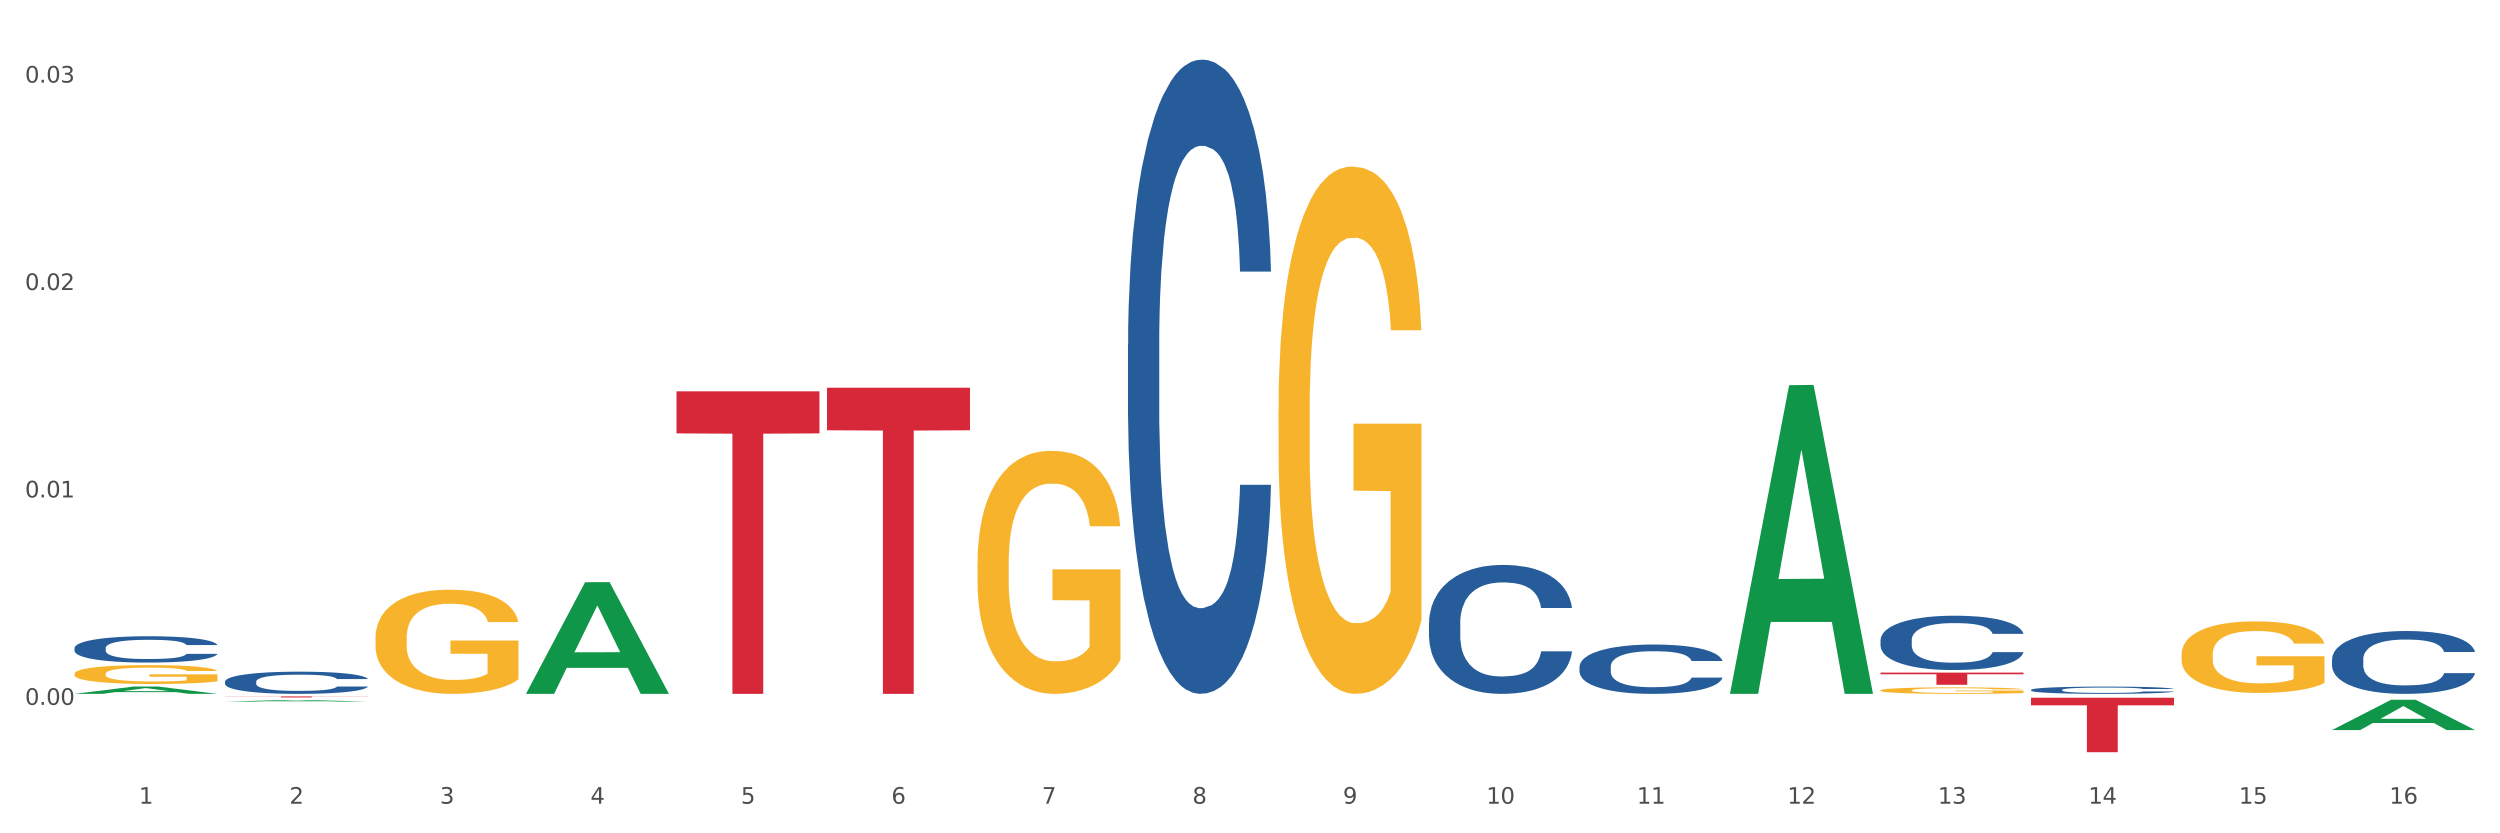
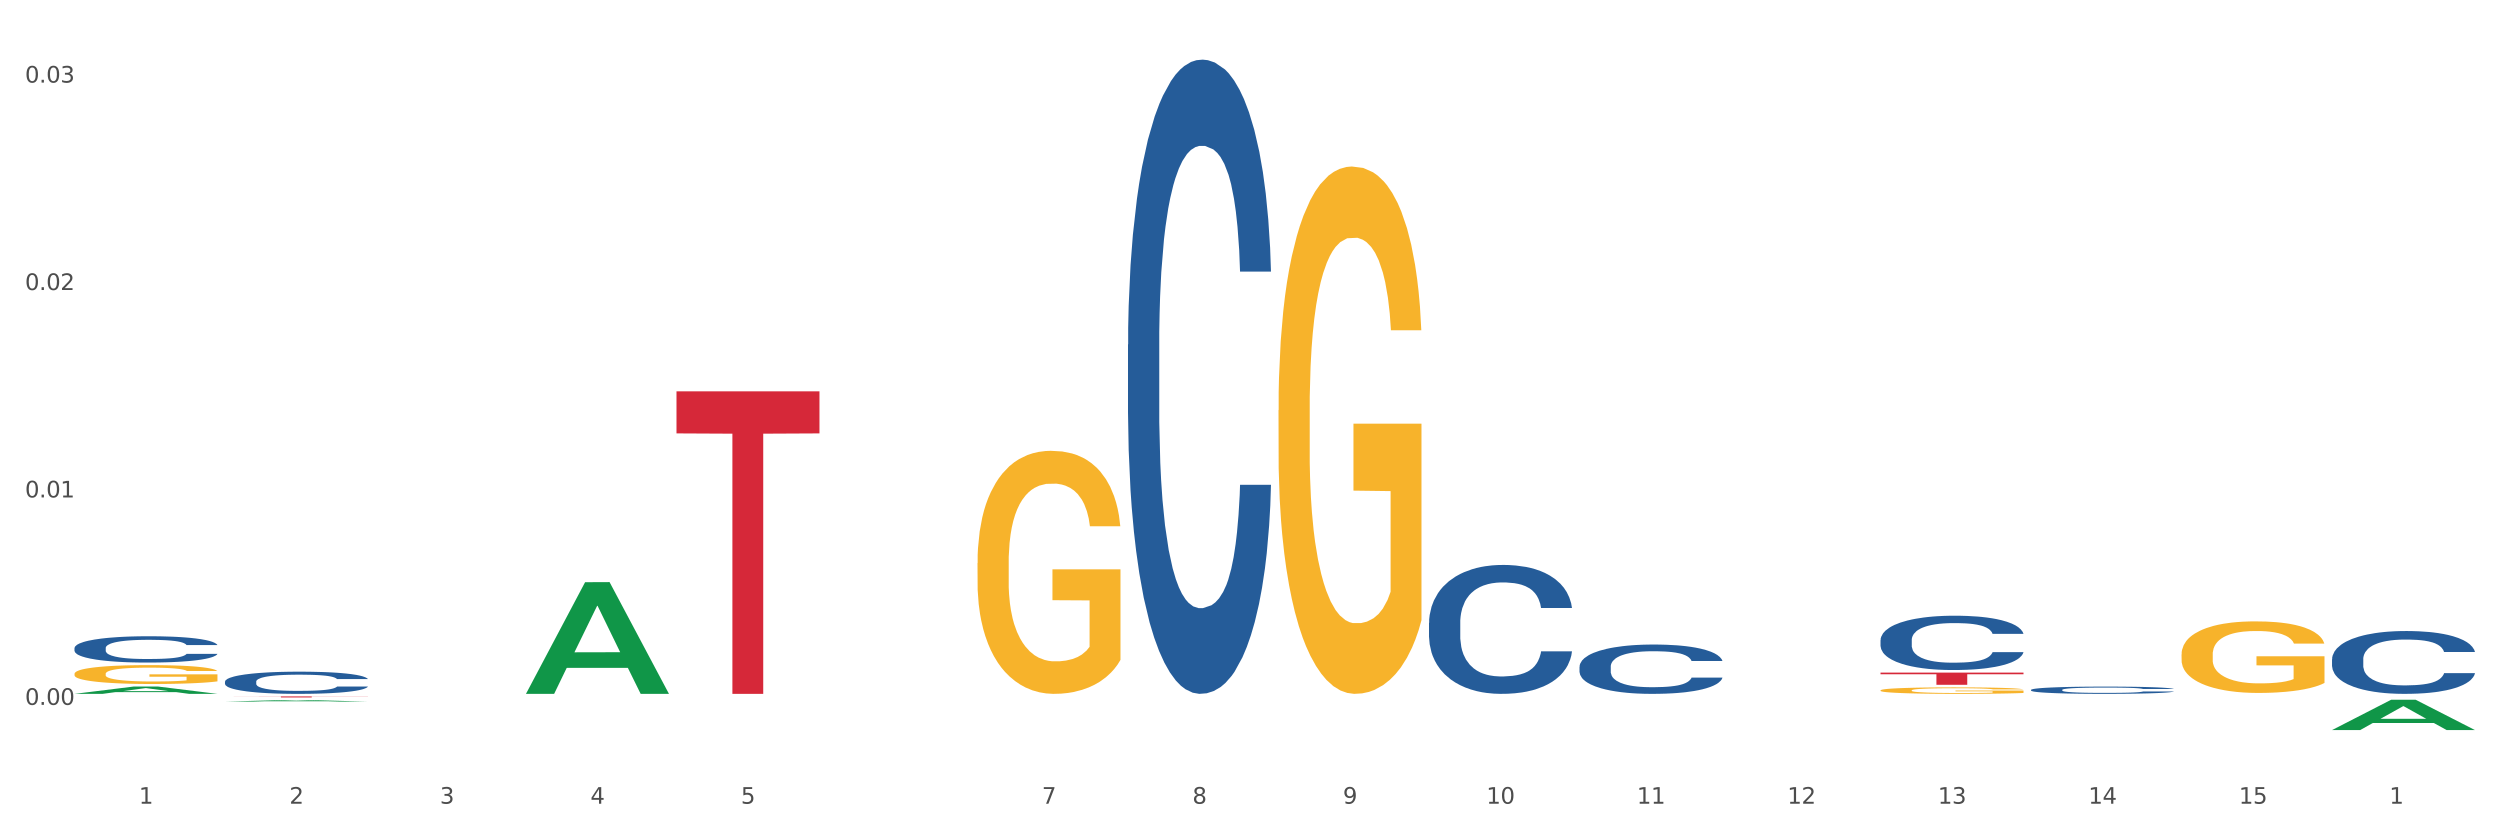
<svg xmlns="http://www.w3.org/2000/svg" xmlns:xlink="http://www.w3.org/1999/xlink" width="1080pt" height="360pt" viewBox="0 0 1080 360" version="1.1">
  <rect x="0" y="0" width="1080" height="360" fill="#333333" stroke="none" />
  <defs>
    <style type="text/css">*{stroke-linejoin: round; stroke-linecap: butt}</style>
  </defs>
  <g id="figure_1">
    <g id="patch_1">
      <path d="M 0 360  L 1080 360  L 1080 0  L 0 0  z " style="fill: #ffffff; stroke: #ffffff; stroke-linejoin: miter" />
    </g>
    <g id="axes_1">
      <g id="matplotlib.axis_1">
        <g id="xtick_1">
          <g id="text_1">
            <g style="fill: #4d4d4d" transform="translate(60.004 347.204) scale(0.096 -0.096)">
              <defs>
                <path id="DejaVuSans-31" d="M 794 531  L 1825 531  L 1825 4091  L 703 3866  L 703 4441  L 1819 4666  L 2450 4666  L 2450 531  L 3481 531  L 3481 0  L 794 0  L 794 531  z " transform="scale(0.016)" />
              </defs>
              <use xlink:href="#DejaVuSans-31" />
            </g>
          </g>
        </g>
        <g id="xtick_2">
          <g id="text_2">
            <g style="fill: #4d4d4d" transform="translate(125.021 347.204) scale(0.096 -0.096)">
              <defs>
                <path id="DejaVuSans-32" d="M 1228 531  L 3431 531  L 3431 0  L 469 0  L 469 531  Q 828 903 1448 1529  Q 2069 2156 2228 2338  Q 2531 2678 2651 2914  Q 2772 3150 2772 3378  Q 2772 3750 2511 3984  Q 2250 4219 1831 4219  Q 1534 4219 1204 4116  Q 875 4013 500 3803  L 500 4441  Q 881 4594 1212 4672  Q 1544 4750 1819 4750  Q 2544 4750 2975 4387  Q 3406 4025 3406 3419  Q 3406 3131 3298 2873  Q 3191 2616 2906 2266  Q 2828 2175 2409 1742  Q 1991 1309 1228 531  z " transform="scale(0.016)" />
              </defs>
              <use xlink:href="#DejaVuSans-32" />
            </g>
          </g>
        </g>
        <g id="xtick_3">
          <g id="text_3">
            <g style="fill: #4d4d4d" transform="translate(190.039 347.204) scale(0.096 -0.096)">
              <defs>
                <path id="DejaVuSans-33" d="M 2597 2516  Q 3050 2419 3304 2112  Q 3559 1806 3559 1356  Q 3559 666 3084 287  Q 2609 -91 1734 -91  Q 1441 -91 1130 -33  Q 819 25 488 141  L 488 750  Q 750 597 1062 519  Q 1375 441 1716 441  Q 2309 441 2620 675  Q 2931 909 2931 1356  Q 2931 1769 2642 2001  Q 2353 2234 1838 2234  L 1294 2234  L 1294 2753  L 1863 2753  Q 2328 2753 2575 2939  Q 2822 3125 2822 3475  Q 2822 3834 2567 4026  Q 2313 4219 1838 4219  Q 1578 4219 1281 4162  Q 984 4106 628 3988  L 628 4550  Q 988 4650 1302 4700  Q 1616 4750 1894 4750  Q 2613 4750 3031 4423  Q 3450 4097 3450 3541  Q 3450 3153 3228 2886  Q 3006 2619 2597 2516  z " transform="scale(0.016)" />
              </defs>
              <use xlink:href="#DejaVuSans-33" />
            </g>
          </g>
        </g>
        <g id="xtick_4">
          <g id="text_4">
            <g style="fill: #4d4d4d" transform="translate(255.056 347.204) scale(0.096 -0.096)">
              <defs>
                <path id="DejaVuSans-34" d="M 2419 4116  L 825 1625  L 2419 1625  L 2419 4116  z M 2253 4666  L 3047 4666  L 3047 1625  L 3713 1625  L 3713 1100  L 3047 1100  L 3047 0  L 2419 0  L 2419 1100  L 313 1100  L 313 1709  L 2253 4666  z " transform="scale(0.016)" />
              </defs>
              <use xlink:href="#DejaVuSans-34" />
            </g>
          </g>
        </g>
        <g id="xtick_5">
          <g id="text_5">
            <g style="fill: #4d4d4d" transform="translate(320.073 347.204) scale(0.096 -0.096)">
              <defs>
                <path id="DejaVuSans-35" d="M 691 4666  L 3169 4666  L 3169 4134  L 1269 4134  L 1269 2991  Q 1406 3038 1543 3061  Q 1681 3084 1819 3084  Q 2600 3084 3056 2656  Q 3513 2228 3513 1497  Q 3513 744 3044 326  Q 2575 -91 1722 -91  Q 1428 -91 1123 -41  Q 819 9 494 109  L 494 744  Q 775 591 1075 516  Q 1375 441 1709 441  Q 2250 441 2565 725  Q 2881 1009 2881 1497  Q 2881 1984 2565 2268  Q 2250 2553 1709 2553  Q 1456 2553 1204 2497  Q 953 2441 691 2322  L 691 4666  z " transform="scale(0.016)" />
              </defs>
              <use xlink:href="#DejaVuSans-35" />
            </g>
          </g>
        </g>
        <g id="xtick_6">
          <g id="text_6">
            <g style="fill: #4d4d4d" transform="translate(385.09 347.204) scale(0.096 -0.096)">
              <defs>
-                 <path id="DejaVuSans-36" d="M 2113 2584  Q 1688 2584 1439 2293  Q 1191 2003 1191 1497  Q 1191 994 1439 701  Q 1688 409 2113 409  Q 2538 409 2786 701  Q 3034 994 3034 1497  Q 3034 2003 2786 2293  Q 2538 2584 2113 2584  z M 3366 4563  L 3366 3988  Q 3128 4100 2886 4159  Q 2644 4219 2406 4219  Q 1781 4219 1451 3797  Q 1122 3375 1075 2522  Q 1259 2794 1537 2939  Q 1816 3084 2150 3084  Q 2853 3084 3261 2657  Q 3669 2231 3669 1497  Q 3669 778 3244 343  Q 2819 -91 2113 -91  Q 1303 -91 875 529  Q 447 1150 447 2328  Q 447 3434 972 4092  Q 1497 4750 2381 4750  Q 2619 4750 2861 4703  Q 3103 4656 3366 4563  z " transform="scale(0.016)" />
-               </defs>
+                 </defs>
              <use xlink:href="#DejaVuSans-36" />
            </g>
          </g>
        </g>
        <g id="xtick_7">
          <g id="text_7">
            <g style="fill: #4d4d4d" transform="translate(450.108 347.204) scale(0.096 -0.096)">
              <defs>
                <path id="DejaVuSans-37" d="M 525 4666  L 3525 4666  L 3525 4397  L 1831 0  L 1172 0  L 2766 4134  L 525 4134  L 525 4666  z " transform="scale(0.016)" />
              </defs>
              <use xlink:href="#DejaVuSans-37" />
            </g>
          </g>
        </g>
        <g id="xtick_8">
          <g id="text_8">
            <g style="fill: #4d4d4d" transform="translate(515.125 347.204) scale(0.096 -0.096)">
              <defs>
                <path id="DejaVuSans-38" d="M 2034 2216  Q 1584 2216 1326 1975  Q 1069 1734 1069 1313  Q 1069 891 1326 650  Q 1584 409 2034 409  Q 2484 409 2743 651  Q 3003 894 3003 1313  Q 3003 1734 2745 1975  Q 2488 2216 2034 2216  z M 1403 2484  Q 997 2584 770 2862  Q 544 3141 544 3541  Q 544 4100 942 4425  Q 1341 4750 2034 4750  Q 2731 4750 3128 4425  Q 3525 4100 3525 3541  Q 3525 3141 3298 2862  Q 3072 2584 2669 2484  Q 3125 2378 3379 2068  Q 3634 1759 3634 1313  Q 3634 634 3220 271  Q 2806 -91 2034 -91  Q 1263 -91 848 271  Q 434 634 434 1313  Q 434 1759 690 2068  Q 947 2378 1403 2484  z M 1172 3481  Q 1172 3119 1398 2916  Q 1625 2713 2034 2713  Q 2441 2713 2670 2916  Q 2900 3119 2900 3481  Q 2900 3844 2670 4047  Q 2441 4250 2034 4250  Q 1625 4250 1398 4047  Q 1172 3844 1172 3481  z " transform="scale(0.016)" />
              </defs>
              <use xlink:href="#DejaVuSans-38" />
            </g>
          </g>
        </g>
        <g id="xtick_9">
          <g id="text_9">
            <g style="fill: #4d4d4d" transform="translate(580.142 347.204) scale(0.096 -0.096)">
              <defs>
                <path id="DejaVuSans-39" d="M 703 97  L 703 672  Q 941 559 1184 500  Q 1428 441 1663 441  Q 2288 441 2617 861  Q 2947 1281 2994 2138  Q 2813 1869 2534 1725  Q 2256 1581 1919 1581  Q 1219 1581 811 2004  Q 403 2428 403 3163  Q 403 3881 828 4315  Q 1253 4750 1959 4750  Q 2769 4750 3195 4129  Q 3622 3509 3622 2328  Q 3622 1225 3098 567  Q 2575 -91 1691 -91  Q 1453 -91 1209 -44  Q 966 3 703 97  z M 1959 2075  Q 2384 2075 2632 2365  Q 2881 2656 2881 3163  Q 2881 3666 2632 3958  Q 2384 4250 1959 4250  Q 1534 4250 1286 3958  Q 1038 3666 1038 3163  Q 1038 2656 1286 2365  Q 1534 2075 1959 2075  z " transform="scale(0.016)" />
              </defs>
              <use xlink:href="#DejaVuSans-39" />
            </g>
          </g>
        </g>
        <g id="xtick_10">
          <g id="text_10">
            <g style="fill: #4d4d4d" transform="translate(642.105 347.204) scale(0.096 -0.096)">
              <defs>
                <path id="DejaVuSans-30" d="M 2034 4250  Q 1547 4250 1301 3770  Q 1056 3291 1056 2328  Q 1056 1369 1301 889  Q 1547 409 2034 409  Q 2525 409 2770 889  Q 3016 1369 3016 2328  Q 3016 3291 2770 3770  Q 2525 4250 2034 4250  z M 2034 4750  Q 2819 4750 3233 4129  Q 3647 3509 3647 2328  Q 3647 1150 3233 529  Q 2819 -91 2034 -91  Q 1250 -91 836 529  Q 422 1150 422 2328  Q 422 3509 836 4129  Q 1250 4750 2034 4750  z " transform="scale(0.016)" />
              </defs>
              <use xlink:href="#DejaVuSans-31" />
              <use xlink:href="#DejaVuSans-30" transform="translate(63.623 0)" />
            </g>
          </g>
        </g>
        <g id="xtick_11">
          <g id="text_11">
            <g style="fill: #4d4d4d" transform="translate(707.123 347.204) scale(0.096 -0.096)">
              <use xlink:href="#DejaVuSans-31" />
              <use xlink:href="#DejaVuSans-31" transform="translate(63.623 0)" />
            </g>
          </g>
        </g>
        <g id="xtick_12">
          <g id="text_12">
            <g style="fill: #4d4d4d" transform="translate(772.14 347.204) scale(0.096 -0.096)">
              <use xlink:href="#DejaVuSans-31" />
              <use xlink:href="#DejaVuSans-32" transform="translate(63.623 0)" />
            </g>
          </g>
        </g>
        <g id="xtick_13">
          <g id="text_13">
            <g style="fill: #4d4d4d" transform="translate(837.157 347.204) scale(0.096 -0.096)">
              <use xlink:href="#DejaVuSans-31" />
              <use xlink:href="#DejaVuSans-33" transform="translate(63.623 0)" />
            </g>
          </g>
        </g>
        <g id="xtick_14">
          <g id="text_14">
            <g style="fill: #4d4d4d" transform="translate(902.174 347.204) scale(0.096 -0.096)">
              <use xlink:href="#DejaVuSans-31" />
              <use xlink:href="#DejaVuSans-34" transform="translate(63.623 0)" />
            </g>
          </g>
        </g>
        <g id="xtick_15">
          <g id="text_15">
            <g style="fill: #4d4d4d" transform="translate(967.192 347.204) scale(0.096 -0.096)">
              <use xlink:href="#DejaVuSans-31" />
              <use xlink:href="#DejaVuSans-35" transform="translate(63.623 0)" />
            </g>
          </g>
        </g>
        <g id="xtick_16">
          <g id="text_16">
            <g style="fill: #4d4d4d" transform="translate(1032.209 347.204) scale(0.096 -0.096)">
              <use xlink:href="#DejaVuSans-31" />
              <use xlink:href="#DejaVuSans-36" transform="translate(63.623 0)" />
            </g>
          </g>
        </g>
        <g id="xtick_17" />
        <g id="xtick_18" />
        <g id="xtick_19" />
        <g id="xtick_20" />
        <g id="xtick_21" />
        <g id="xtick_22" />
        <g id="xtick_23" />
        <g id="xtick_24" />
        <g id="xtick_25" />
        <g id="xtick_26" />
        <g id="xtick_27" />
        <g id="xtick_28" />
        <g id="xtick_29" />
        <g id="xtick_30" />
        <g id="xtick_31" />
      </g>
      <g id="matplotlib.axis_2">
        <g id="ytick_1">
          <g id="text_17">
            <g style="fill: #4d4d4d" transform="translate(10.8 304.497) scale(0.096 -0.096)">
              <defs>
                <path id="DejaVuSans-2e" d="M 684 794  L 1344 794  L 1344 0  L 684 0  L 684 794  z " transform="scale(0.016)" />
              </defs>
              <use xlink:href="#DejaVuSans-30" />
              <use xlink:href="#DejaVuSans-2e" transform="translate(63.623 0)" />
              <use xlink:href="#DejaVuSans-30" transform="translate(95.41 0)" />
              <use xlink:href="#DejaVuSans-30" transform="translate(159.033 0)" />
            </g>
          </g>
        </g>
        <g id="ytick_2">
          <g id="text_18">
            <g style="fill: #4d4d4d" transform="translate(10.8 214.893) scale(0.096 -0.096)">
              <use xlink:href="#DejaVuSans-30" />
              <use xlink:href="#DejaVuSans-2e" transform="translate(63.623 0)" />
              <use xlink:href="#DejaVuSans-30" transform="translate(95.41 0)" />
              <use xlink:href="#DejaVuSans-31" transform="translate(159.033 0)" />
            </g>
          </g>
        </g>
        <g id="ytick_3">
          <g id="text_19">
            <g style="fill: #4d4d4d" transform="translate(10.8 125.289) scale(0.096 -0.096)">
              <use xlink:href="#DejaVuSans-30" />
              <use xlink:href="#DejaVuSans-2e" transform="translate(63.623 0)" />
              <use xlink:href="#DejaVuSans-30" transform="translate(95.41 0)" />
              <use xlink:href="#DejaVuSans-32" transform="translate(159.033 0)" />
            </g>
          </g>
        </g>
        <g id="ytick_4">
          <g id="text_20">
            <g style="fill: #4d4d4d" transform="translate(10.8 35.685) scale(0.096 -0.096)">
              <use xlink:href="#DejaVuSans-30" />
              <use xlink:href="#DejaVuSans-2e" transform="translate(63.623 0)" />
              <use xlink:href="#DejaVuSans-30" transform="translate(95.41 0)" />
              <use xlink:href="#DejaVuSans-33" transform="translate(159.033 0)" />
            </g>
          </g>
        </g>
        <g id="ytick_5" />
        <g id="ytick_6" />
        <g id="ytick_7" />
      </g>
      <g id="PolyCollection_1">
        <path d="M 32.175 299.744  L 32.239 299.741  L 57.709 296.59  L 68.28 296.587  L 93.941 299.749  L 81.715 299.749  L 76.176 299.013  L 49.877 299.013  L 49.686 299.025  L 44.337 299.749  L 32.175 299.749  L 32.175 299.744  L 53.188 298.574  L 72.864 298.571  L 63.122 297.261  L 62.995 297.256  L 62.867 297.264  L 53.125 298.571  L 53.188 298.574  L 32.175 299.744  z " clip-path="url(#p57e82941a0)" style="fill: #109648" />
        <path d="M 1007.434 284.799  L 1007.507 284.775  L 1007.507 284.08  L 1007.726 283.138  L 1008.529 281.403  L 1009.551 280.089  L 1011.303 278.552  L 1012.252 277.907  L 1013.493 277.188  L 1016.049 276.023  L 1018.969 275.031  L 1021.013 274.486  L 1022.547 274.138  L 1025.978 273.519  L 1027.949 273.246  L 1029.994 273.023  L 1031.746 272.874  L 1034.666 272.7  L 1037.003 272.626  L 1039.704 272.601  L 1041.967 272.626  L 1044.961 272.725  L 1049.341 273.023  L 1051.021 273.196  L 1053.284 273.494  L 1055.62 273.891  L 1057.518 274.287  L 1059.709 274.857  L 1061.972 275.601  L 1064.162 276.543  L 1065.696 277.411  L 1066.937 278.328  L 1068.032 279.444  L 1068.835 280.659  L 1069.2 281.675  L 1055.839 281.675  L 1055.474 280.758  L 1054.744 279.766  L 1054.014 279.097  L 1053.211 278.552  L 1051.97 277.932  L 1050.875 277.535  L 1049.049 277.064  L 1047.37 276.766  L 1045.983 276.593  L 1044.304 276.444  L 1040.726 276.295  L 1038.171 276.295  L 1036.565 276.345  L 1034.593 276.469  L 1032.914 276.643  L 1030.943 276.94  L 1029.41 277.262  L 1027.876 277.684  L 1027 277.981  L 1025.686 278.527  L 1024.81 278.973  L 1023.642 279.742  L 1022.985 280.287  L 1021.817 281.7  L 1021.306 282.742  L 1021.086 283.461  L 1020.94 284.254  L 1020.94 288.122  L 1021.379 289.857  L 1021.744 290.601  L 1022.328 291.444  L 1023.423 292.535  L 1025.029 293.601  L 1026.708 294.369  L 1028.095 294.84  L 1029.41 295.188  L 1030.724 295.46  L 1032.33 295.708  L 1033.644 295.857  L 1035.615 296.006  L 1037.952 296.08  L 1039.777 296.08  L 1043.501 295.956  L 1045.18 295.832  L 1046.786 295.659  L 1048.538 295.386  L 1049.925 295.088  L 1050.728 294.865  L 1052.043 294.394  L 1053.065 293.898  L 1053.941 293.328  L 1054.525 292.832  L 1055.182 292.088  L 1055.693 291.246  L 1055.839 290.799  L 1069.2 290.799  L 1068.908 291.692  L 1068.397 292.56  L 1067.375 293.725  L 1066.572 294.394  L 1065.33 295.212  L 1064.016 295.907  L 1062.191 296.675  L 1060.512 297.245  L 1058.76 297.741  L 1056.861 298.188  L 1053.43 298.807  L 1052.189 298.981  L 1049.56 299.278  L 1047.516 299.452  L 1044.523 299.625  L 1041.456 299.725  L 1038.244 299.749  L 1035.396 299.7  L 1032.257 299.551  L 1030.286 299.402  L 1028.095 299.179  L 1025.54 298.832  L 1023.131 298.411  L 1020.867 297.915  L 1018.75 297.345  L 1016.779 296.7  L 1014.224 295.634  L 1012.325 294.593  L 1010.938 293.626  L 1009.989 292.807  L 1009.04 291.766  L 1008.529 291.047  L 1007.726 289.312  L 1007.434 287.7  L 1007.434 284.799  z " clip-path="url(#p57e82941a0)" style="fill: #255c99" />
        <path d="M 682.347 288.013  L 682.42 287.994  L 682.42 287.449  L 682.639 286.709  L 683.443 285.347  L 684.465 284.315  L 686.217 283.109  L 687.166 282.603  L 688.407 282.038  L 690.963 281.124  L 693.883 280.345  L 695.927 279.917  L 697.46 279.644  L 700.892 279.158  L 702.863 278.944  L 704.907 278.768  L 706.66 278.652  L 709.58 278.515  L 711.916 278.457  L 714.618 278.438  L 716.881 278.457  L 719.875 278.535  L 724.255 278.768  L 725.934 278.905  L 728.198 279.138  L 730.534 279.45  L 732.432 279.761  L 734.623 280.209  L 736.886 280.793  L 739.076 281.532  L 740.609 282.213  L 741.85 282.934  L 742.946 283.809  L 743.749 284.763  L 744.114 285.561  L 730.753 285.561  L 730.388 284.841  L 729.658 284.062  L 728.928 283.537  L 728.125 283.109  L 726.883 282.622  L 725.788 282.311  L 723.963 281.941  L 722.284 281.707  L 720.897 281.571  L 719.217 281.454  L 715.64 281.338  L 713.085 281.338  L 711.478 281.377  L 709.507 281.474  L 707.828 281.61  L 705.857 281.844  L 704.323 282.097  L 702.79 282.428  L 701.914 282.661  L 700.6 283.089  L 699.724 283.44  L 698.556 284.043  L 697.899 284.471  L 696.73 285.58  L 696.219 286.398  L 696 286.962  L 695.854 287.585  L 695.854 290.621  L 696.292 291.984  L 696.657 292.568  L 697.241 293.229  L 698.337 294.086  L 699.943 294.923  L 701.622 295.526  L 703.009 295.896  L 704.323 296.168  L 705.638 296.382  L 707.244 296.577  L 708.558 296.694  L 710.529 296.811  L 712.866 296.869  L 714.691 296.869  L 718.414 296.772  L 720.094 296.674  L 721.7 296.538  L 723.452 296.324  L 724.839 296.09  L 725.642 295.915  L 726.956 295.545  L 727.979 295.156  L 728.855 294.709  L 729.439 294.319  L 730.096 293.735  L 730.607 293.074  L 730.753 292.723  L 744.114 292.723  L 743.822 293.424  L 743.311 294.105  L 742.289 295.02  L 741.485 295.545  L 740.244 296.188  L 738.93 296.733  L 737.105 297.336  L 735.426 297.784  L 733.673 298.173  L 731.775 298.523  L 728.344 299.01  L 727.102 299.146  L 724.474 299.38  L 722.43 299.516  L 719.436 299.652  L 716.37 299.73  L 713.158 299.749  L 710.31 299.711  L 707.171 299.594  L 705.2 299.477  L 703.009 299.302  L 700.454 299.029  L 698.045 298.698  L 695.781 298.309  L 693.664 297.862  L 691.693 297.356  L 689.137 296.519  L 687.239 295.701  L 685.852 294.942  L 684.903 294.3  L 683.954 293.482  L 683.443 292.918  L 682.639 291.556  L 682.347 290.291  L 682.347 288.013  z " clip-path="url(#p57e82941a0)" style="fill: #255c99" />
        <path d="M 617.33 269.076  L 617.403 269.025  L 617.403 267.601  L 617.622 265.668  L 618.425 262.107  L 619.447 259.411  L 621.2 256.257  L 622.149 254.935  L 623.39 253.46  L 625.945 251.069  L 628.866 249.034  L 630.91 247.915  L 632.443 247.203  L 635.875 245.931  L 637.846 245.372  L 639.89 244.914  L 641.642 244.609  L 644.563 244.253  L 646.899 244.1  L 649.601 244.049  L 651.864 244.1  L 654.857 244.304  L 659.238 244.914  L 660.917 245.27  L 663.18 245.88  L 665.517 246.694  L 667.415 247.508  L 669.605 248.678  L 671.869 250.204  L 674.059 252.137  L 675.592 253.918  L 676.833 255.8  L 677.928 258.089  L 678.732 260.581  L 679.097 262.667  L 665.736 262.667  L 665.371 260.785  L 664.641 258.75  L 663.91 257.377  L 663.107 256.257  L 661.866 254.986  L 660.771 254.172  L 658.946 253.205  L 657.267 252.595  L 655.879 252.239  L 654.2 251.934  L 650.623 251.629  L 648.067 251.629  L 646.461 251.73  L 644.49 251.985  L 642.811 252.341  L 640.839 252.951  L 639.306 253.612  L 637.773 254.477  L 636.897 255.088  L 635.583 256.207  L 634.707 257.122  L 633.538 258.699  L 632.881 259.818  L 631.713 262.718  L 631.202 264.854  L 630.983 266.329  L 630.837 267.957  L 630.837 275.892  L 631.275 279.453  L 631.64 280.979  L 632.224 282.709  L 633.319 284.947  L 634.926 287.134  L 636.605 288.711  L 637.992 289.678  L 639.306 290.39  L 640.62 290.949  L 642.227 291.458  L 643.541 291.763  L 645.512 292.068  L 647.848 292.221  L 649.674 292.221  L 653.397 291.967  L 655.076 291.712  L 656.683 291.356  L 658.435 290.797  L 659.822 290.186  L 660.625 289.728  L 661.939 288.762  L 662.961 287.745  L 663.837 286.575  L 664.422 285.557  L 665.079 284.031  L 665.59 282.302  L 665.736 281.386  L 679.097 281.386  L 678.805 283.217  L 678.293 284.998  L 677.271 287.389  L 676.468 288.762  L 675.227 290.441  L 673.913 291.865  L 672.088 293.442  L 670.408 294.612  L 668.656 295.629  L 666.758 296.545  L 663.326 297.816  L 662.085 298.173  L 659.457 298.783  L 657.413 299.139  L 654.419 299.495  L 651.353 299.699  L 648.14 299.749  L 645.293 299.648  L 642.154 299.343  L 640.182 299.037  L 637.992 298.579  L 635.437 297.867  L 633.027 297.003  L 630.764 295.985  L 628.647 294.815  L 626.675 293.493  L 624.12 291.305  L 622.222 289.169  L 620.835 287.185  L 619.886 285.506  L 618.936 283.37  L 618.425 281.895  L 617.622 278.334  L 617.33 275.028  L 617.33 269.076  z " clip-path="url(#p57e82941a0)" style="fill: #255c99" />
        <path d="M 487.296 148.867  L 487.369 148.617  L 487.369 141.611  L 487.588 132.103  L 488.391 114.587  L 489.413 101.326  L 491.165 85.812  L 492.114 79.306  L 493.356 72.05  L 495.911 60.29  L 498.831 50.281  L 500.876 44.776  L 502.409 41.273  L 505.84 35.018  L 507.811 32.265  L 509.856 30.013  L 511.608 28.512  L 514.528 26.76  L 516.865 26.01  L 519.566 25.759  L 521.829 26.01  L 524.823 27.011  L 529.203 30.013  L 530.883 31.765  L 533.146 34.767  L 535.482 38.771  L 537.38 42.774  L 539.571 48.529  L 541.834 56.036  L 544.024 65.544  L 545.558 74.302  L 546.799 83.56  L 547.894 94.82  L 548.697 107.081  L 549.062 117.34  L 535.701 117.34  L 535.336 108.082  L 534.606 98.073  L 533.876 91.317  L 533.073 85.812  L 531.832 79.557  L 530.737 75.553  L 528.911 70.799  L 527.232 67.796  L 525.845 66.045  L 524.166 64.543  L 520.588 63.042  L 518.033 63.042  L 516.427 63.543  L 514.455 64.794  L 512.776 66.545  L 510.805 69.548  L 509.272 72.801  L 507.738 77.054  L 506.862 80.057  L 505.548 85.562  L 504.672 90.066  L 503.504 97.823  L 502.847 103.327  L 501.679 117.59  L 501.168 128.099  L 500.949 135.355  L 500.803 143.362  L 500.803 182.397  L 501.241 199.912  L 501.606 207.419  L 502.19 215.926  L 503.285 226.936  L 504.891 237.695  L 506.57 245.452  L 507.957 250.206  L 509.272 253.709  L 510.586 256.462  L 512.192 258.964  L 513.506 260.465  L 515.478 261.966  L 517.814 262.717  L 519.639 262.717  L 523.363 261.466  L 525.042 260.215  L 526.648 258.463  L 528.4 255.711  L 529.787 252.708  L 530.591 250.456  L 531.905 245.702  L 532.927 240.698  L 533.803 234.943  L 534.387 229.938  L 535.044 222.432  L 535.555 213.924  L 535.701 209.42  L 549.062 209.42  L 548.77 218.428  L 548.259 227.186  L 547.237 238.946  L 546.434 245.702  L 545.193 253.959  L 543.878 260.965  L 542.053 268.722  L 540.374 274.477  L 538.622 279.482  L 536.723 283.986  L 533.292 290.241  L 532.051 291.993  L 529.422 294.995  L 527.378 296.747  L 524.385 298.498  L 521.318 299.499  L 518.106 299.749  L 515.258 299.249  L 512.119 297.748  L 510.148 296.246  L 507.957 293.994  L 505.402 290.491  L 502.993 286.238  L 500.73 281.233  L 498.612 275.478  L 496.641 268.973  L 494.086 258.213  L 492.187 247.704  L 490.8 237.945  L 489.851 229.688  L 488.902 219.179  L 488.391 211.923  L 487.588 194.407  L 487.296 178.143  L 487.296 148.867  z " clip-path="url(#p57e82941a0)" style="fill: #255c99" />
        <path d="M 97.192 294.47  L 97.265 294.461  L 97.265 294.216  L 97.484 293.883  L 98.287 293.27  L 99.31 292.806  L 101.062 292.263  L 102.011 292.036  L 103.252 291.782  L 105.807 291.37  L 108.728 291.02  L 110.772 290.827  L 112.305 290.705  L 115.737 290.486  L 117.708 290.39  L 119.752 290.311  L 121.505 290.258  L 124.425 290.197  L 126.761 290.171  L 129.463 290.162  L 131.726 290.171  L 134.719 290.206  L 139.1 290.311  L 140.779 290.372  L 143.042 290.477  L 145.379 290.617  L 147.277 290.757  L 149.467 290.959  L 151.731 291.221  L 153.921 291.554  L 155.454 291.861  L 156.695 292.185  L 157.79 292.579  L 158.594 293.008  L 158.959 293.367  L 145.598 293.367  L 145.233 293.043  L 144.503 292.692  L 143.773 292.456  L 142.969 292.263  L 141.728 292.044  L 140.633 291.904  L 138.808 291.738  L 137.129 291.633  L 135.741 291.572  L 134.062 291.519  L 130.485 291.467  L 127.929 291.467  L 126.323 291.484  L 124.352 291.528  L 122.673 291.589  L 120.701 291.694  L 119.168 291.808  L 117.635 291.957  L 116.759 292.062  L 115.445 292.255  L 114.569 292.412  L 113.4 292.684  L 112.743 292.876  L 111.575 293.375  L 111.064 293.743  L 110.845 293.997  L 110.699 294.277  L 110.699 295.643  L 111.137 296.256  L 111.502 296.519  L 112.086 296.816  L 113.181 297.202  L 114.788 297.578  L 116.467 297.849  L 117.854 298.016  L 119.168 298.138  L 120.482 298.235  L 122.089 298.322  L 123.403 298.375  L 125.374 298.427  L 127.71 298.454  L 129.536 298.454  L 133.259 298.41  L 134.938 298.366  L 136.545 298.305  L 138.297 298.208  L 139.684 298.103  L 140.487 298.025  L 141.801 297.858  L 142.823 297.683  L 143.7 297.482  L 144.284 297.307  L 144.941 297.044  L 145.452 296.746  L 145.598 296.589  L 158.959 296.589  L 158.667 296.904  L 158.156 297.21  L 157.133 297.622  L 156.33 297.858  L 155.089 298.147  L 153.775 298.392  L 151.95 298.664  L 150.27 298.865  L 148.518 299.04  L 146.62 299.198  L 143.188 299.417  L 141.947 299.478  L 139.319 299.583  L 137.275 299.644  L 134.281 299.706  L 131.215 299.741  L 128.002 299.749  L 125.155 299.732  L 122.016 299.679  L 120.044 299.627  L 117.854 299.548  L 115.299 299.425  L 112.889 299.277  L 110.626 299.102  L 108.509 298.9  L 106.538 298.673  L 103.982 298.296  L 102.084 297.928  L 100.697 297.587  L 99.748 297.298  L 98.798 296.93  L 98.287 296.676  L 97.484 296.063  L 97.192 295.494  L 97.192 294.47  z " clip-path="url(#p57e82941a0)" style="fill: #255c99" />
        <path d="M 32.175 291.099  L 32.248 291.091  L 32.248 290.823  L 32.394 290.592  L 33.123 290.033  L 34.217 289.571  L 35.019 289.325  L 35.821 289.124  L 36.769 288.923  L 37.936 288.714  L 40.051 288.409  L 41.363 288.252  L 42.968 288.088  L 45.885 287.85  L 47.999 287.716  L 50.187 287.604  L 53.76 287.47  L 56.094 287.41  L 58.573 287.366  L 61.563 287.336  L 63.824 287.328  L 68.783 287.351  L 73.012 287.418  L 75.054 287.47  L 77.679 287.559  L 79.065 287.619  L 81.326 287.738  L 83.659 287.895  L 85.263 288.029  L 87.67 288.282  L 89.493 288.536  L 91.17 288.848  L 92.045 289.065  L 92.702 289.266  L 93.285 289.497  L 93.868 289.862  L 80.742 289.862  L 80.232 289.601  L 79.43 289.355  L 78.263 289.117  L 77.242 288.968  L 75.492 288.781  L 73.887 288.662  L 72.21 288.573  L 70.168 288.498  L 68.564 288.461  L 66.303 288.431  L 61.855 288.439  L 58.865 288.498  L 56.823 288.573  L 55.511 288.64  L 54.344 288.714  L 53.031 288.819  L 51.5 288.975  L 50.406 289.117  L 49.312 289.295  L 48.437 289.474  L 47.635 289.683  L 46.979 289.906  L 46.468 290.137  L 46.031 290.421  L 45.666 290.89  L 45.666 291.911  L 45.812 292.142  L 46.176 292.447  L 46.614 292.678  L 47.343 292.954  L 47.999 293.14  L 49.239 293.408  L 50.625 293.632  L 51.719 293.773  L 52.812 293.893  L 54.708 294.057  L 56.823 294.191  L 58.646 294.273  L 61.126 294.347  L 62.803 294.377  L 64.261 294.392  L 67.835 294.392  L 70.387 294.37  L 73.231 294.317  L 75.419 294.25  L 77.242 294.168  L 79.284 294.034  L 80.596 293.908  L 80.596 292.35  L 64.553 292.343  L 64.553 291.307  L 93.941 291.307  L 93.941 294.347  L 92.702 294.504  L 91.316 294.645  L 89.858 294.772  L 87.67 294.928  L 85.045 295.077  L 82.711 295.182  L 80.232 295.271  L 77.315 295.353  L 73.523 295.428  L 71.189 295.457  L 68.272 295.48  L 64.845 295.487  L 61.855 295.472  L 58.938 295.435  L 55.875 295.368  L 52.885 295.271  L 50.625 295.174  L 48.364 295.055  L 45.958 294.899  L 44.062 294.75  L 42.603 294.615  L 40.999 294.444  L 39.249 294.22  L 37.936 294.019  L 36.769 293.811  L 35.529 293.542  L 34.654 293.311  L 33.779 293.021  L 33.269 292.805  L 32.685 292.47  L 32.248 292  L 32.175 291.099  z " clip-path="url(#p57e82941a0)" style="fill: #f7b32b" />
        <path d="M 32.175 279.967  L 32.248 279.957  L 32.248 279.666  L 32.467 279.271  L 33.27 278.545  L 34.292 277.994  L 36.045 277.351  L 36.994 277.081  L 38.235 276.78  L 40.79 276.292  L 43.711 275.876  L 45.755 275.648  L 47.288 275.502  L 50.72 275.243  L 52.691 275.129  L 54.735 275.035  L 56.487 274.973  L 59.408 274.9  L 61.744 274.869  L 64.445 274.859  L 66.709 274.869  L 69.702 274.911  L 74.083 275.035  L 75.762 275.108  L 78.025 275.232  L 80.362 275.399  L 82.26 275.565  L 84.45 275.804  L 86.713 276.115  L 88.904 276.51  L 90.437 276.873  L 91.678 277.257  L 92.773 277.724  L 93.576 278.233  L 93.941 278.659  L 80.581 278.659  L 80.216 278.275  L 79.485 277.859  L 78.755 277.579  L 77.952 277.351  L 76.711 277.091  L 75.616 276.925  L 73.791 276.728  L 72.111 276.603  L 70.724 276.53  L 69.045 276.468  L 65.468 276.406  L 62.912 276.406  L 61.306 276.427  L 59.335 276.478  L 57.655 276.551  L 55.684 276.676  L 54.151 276.811  L 52.618 276.987  L 51.742 277.112  L 50.427 277.34  L 49.551 277.527  L 48.383 277.849  L 47.726 278.077  L 46.558 278.669  L 46.047 279.105  L 45.828 279.406  L 45.682 279.739  L 45.682 281.358  L 46.12 282.085  L 46.485 282.397  L 47.069 282.75  L 48.164 283.207  L 49.77 283.653  L 51.45 283.975  L 52.837 284.172  L 54.151 284.318  L 55.465 284.432  L 57.071 284.536  L 58.386 284.598  L 60.357 284.66  L 62.693 284.691  L 64.518 284.691  L 68.242 284.64  L 69.921 284.588  L 71.527 284.515  L 73.28 284.401  L 74.667 284.276  L 75.47 284.183  L 76.784 283.985  L 77.806 283.778  L 78.682 283.539  L 79.266 283.331  L 79.923 283.02  L 80.435 282.667  L 80.581 282.48  L 93.941 282.48  L 93.649 282.854  L 93.138 283.217  L 92.116 283.705  L 91.313 283.985  L 90.072 284.328  L 88.758 284.619  L 86.932 284.941  L 85.253 285.179  L 83.501 285.387  L 81.603 285.574  L 78.171 285.834  L 76.93 285.906  L 74.302 286.031  L 72.257 286.104  L 69.264 286.176  L 66.198 286.218  L 62.985 286.228  L 60.138 286.207  L 56.998 286.145  L 55.027 286.083  L 52.837 285.989  L 50.281 285.844  L 47.872 285.667  L 45.609 285.46  L 43.492 285.221  L 41.52 284.951  L 38.965 284.505  L 37.067 284.068  L 35.679 283.664  L 34.73 283.321  L 33.781 282.885  L 33.27 282.584  L 32.467 281.857  L 32.175 281.182  L 32.175 279.967  z " clip-path="url(#p57e82941a0)" style="fill: #255c99" />
-         <path d="M 97.192 300.85  L 158.959 300.85  L 158.959 300.914  L 134.662 300.914  L 134.662 301.309  L 121.343 301.309  L 121.343 300.914  L 97.192 300.914  L 97.192 300.85  L 97.192 300.85  z " clip-path="url(#p57e82941a0)" style="fill: #d62839" />
+         <path d="M 97.192 300.85  L 158.959 300.85  L 158.959 300.914  L 134.662 300.914  L 134.662 301.309  L 121.343 301.309  L 121.343 300.914  L 97.192 300.85  L 97.192 300.85  z " clip-path="url(#p57e82941a0)" style="fill: #d62839" />
        <path d="M 292.244 169.068  L 354.01 169.068  L 354.01 187.228  L 329.714 187.351  L 329.714 299.749  L 316.394 299.749  L 316.394 187.351  L 292.244 187.228  L 292.244 169.191  L 292.244 169.068  z " clip-path="url(#p57e82941a0)" style="fill: #d62839" />
-         <path d="M 357.261 167.502  L 419.028 167.502  L 419.028 185.88  L 394.731 186.004  L 394.731 299.749  L 381.412 299.749  L 381.412 186.004  L 357.261 185.88  L 357.261 167.626  L 357.261 167.502  z " clip-path="url(#p57e82941a0)" style="fill: #d62839" />
        <path d="M 812.382 290.554  L 874.148 290.554  L 874.148 291.289  L 849.852 291.294  L 849.852 295.841  L 836.532 295.841  L 836.532 291.294  L 812.382 291.289  L 812.382 290.559  L 812.382 290.554  z " clip-path="url(#p57e82941a0)" style="fill: #d62839" />
        <path d="M 877.399 298.021  L 877.472 298.018  L 877.472 297.938  L 877.691 297.829  L 878.494 297.629  L 879.516 297.477  L 881.269 297.299  L 882.218 297.225  L 883.459 297.142  L 886.014 297.007  L 888.935 296.892  L 890.979 296.829  L 892.512 296.789  L 895.944 296.717  L 897.915 296.686  L 899.959 296.66  L 901.711 296.643  L 904.632 296.623  L 906.968 296.614  L 909.67 296.611  L 911.933 296.614  L 914.926 296.626  L 919.307 296.66  L 920.986 296.68  L 923.249 296.715  L 925.586 296.76  L 927.484 296.806  L 929.674 296.872  L 931.938 296.958  L 934.128 297.067  L 935.661 297.167  L 936.902 297.273  L 937.997 297.402  L 938.8 297.543  L 939.166 297.66  L 925.805 297.66  L 925.44 297.554  L 924.71 297.44  L 923.979 297.362  L 923.176 297.299  L 921.935 297.228  L 920.84 297.182  L 919.015 297.127  L 917.336 297.093  L 915.948 297.073  L 914.269 297.056  L 910.692 297.038  L 908.136 297.038  L 906.53 297.044  L 904.559 297.058  L 902.88 297.078  L 900.908 297.113  L 899.375 297.15  L 897.842 297.199  L 896.966 297.233  L 895.652 297.296  L 894.775 297.348  L 893.607 297.437  L 892.95 297.5  L 891.782 297.663  L 891.271 297.783  L 891.052 297.867  L 890.906 297.958  L 890.906 298.405  L 891.344 298.606  L 891.709 298.692  L 892.293 298.789  L 893.388 298.915  L 894.995 299.039  L 896.674 299.128  L 898.061 299.182  L 899.375 299.222  L 900.689 299.254  L 902.296 299.282  L 903.61 299.3  L 905.581 299.317  L 907.917 299.325  L 909.743 299.325  L 913.466 299.311  L 915.145 299.297  L 916.751 299.277  L 918.504 299.245  L 919.891 299.211  L 920.694 299.185  L 922.008 299.13  L 923.03 299.073  L 923.906 299.007  L 924.491 298.95  L 925.148 298.864  L 925.659 298.766  L 925.805 298.715  L 939.166 298.715  L 938.873 298.818  L 938.362 298.918  L 937.34 299.053  L 936.537 299.13  L 935.296 299.225  L 933.982 299.305  L 932.157 299.394  L 930.477 299.46  L 928.725 299.517  L 926.827 299.569  L 923.395 299.641  L 922.154 299.661  L 919.526 299.695  L 917.482 299.715  L 914.488 299.735  L 911.422 299.747  L 908.209 299.749  L 905.362 299.744  L 902.223 299.727  L 900.251 299.709  L 898.061 299.684  L 895.506 299.643  L 893.096 299.595  L 890.833 299.537  L 888.716 299.471  L 886.744 299.397  L 884.189 299.274  L 882.291 299.153  L 880.904 299.042  L 879.954 298.947  L 879.005 298.827  L 878.494 298.744  L 877.691 298.543  L 877.399 298.357  L 877.399 298.021  z " clip-path="url(#p57e82941a0)" style="fill: #255c99" />
-         <path d="M 877.399 301.428  L 939.166 301.428  L 939.166 304.696  L 914.869 304.718  L 914.869 324.95  L 901.549 324.95  L 901.549 304.718  L 877.399 304.696  L 877.399 301.45  L 877.399 301.428  z " clip-path="url(#p57e82941a0)" style="fill: #d62839" />
        <path d="M 942.416 282.721  L 942.489 282.693  L 942.489 281.676  L 942.635 280.801  L 943.364 278.684  L 944.458 276.933  L 945.26 276.001  L 946.063 275.239  L 947.011 274.476  L 948.177 273.686  L 950.292 272.528  L 951.605 271.935  L 953.209 271.314  L 956.126 270.41  L 958.241 269.902  L 960.429 269.479  L 964.002 268.97  L 966.335 268.745  L 968.815 268.575  L 971.805 268.462  L 974.065 268.434  L 979.024 268.519  L 983.254 268.773  L 985.296 268.97  L 987.921 269.309  L 989.306 269.535  L 991.567 269.987  L 993.901 270.58  L 995.505 271.088  L 997.911 272.048  L 999.734 273.008  L 1001.412 274.194  L 1002.287 275.013  L 1002.943 275.775  L 1003.526 276.651  L 1004.11 278.034  L 990.984 278.034  L 990.473 277.046  L 989.671 276.114  L 988.504 275.211  L 987.483 274.646  L 985.733 273.94  L 984.129 273.488  L 982.451 273.149  L 980.41 272.867  L 978.805 272.726  L 976.545 272.613  L 972.096 272.641  L 969.106 272.867  L 967.065 273.149  L 965.752 273.403  L 964.585 273.686  L 963.273 274.081  L 961.741 274.674  L 960.647 275.211  L 959.553 275.888  L 958.678 276.566  L 957.876 277.356  L 957.22 278.204  L 956.709 279.079  L 956.272 280.152  L 955.907 281.931  L 955.907 285.799  L 956.053 286.674  L 956.418 287.832  L 956.855 288.707  L 957.585 289.752  L 958.241 290.458  L 959.481 291.474  L 960.866 292.321  L 961.96 292.858  L 963.054 293.31  L 964.95 293.931  L 967.065 294.439  L 968.888 294.75  L 971.367 295.032  L 973.044 295.145  L 974.503 295.201  L 978.076 295.201  L 980.628 295.117  L 983.472 294.919  L 985.66 294.665  L 987.483 294.354  L 989.525 293.846  L 990.838 293.366  L 990.838 287.465  L 974.795 287.437  L 974.795 283.512  L 1004.183 283.512  L 1004.183 295.032  L 1002.943 295.625  L 1001.558 296.161  L 1000.099 296.641  L 997.911 297.234  L 995.286 297.799  L 992.953 298.194  L 990.473 298.533  L 987.556 298.844  L 983.764 299.126  L 981.431 299.239  L 978.514 299.324  L 975.086 299.352  L 972.096 299.295  L 969.179 299.154  L 966.117 298.9  L 963.127 298.533  L 960.866 298.166  L 958.605 297.714  L 956.199 297.121  L 954.303 296.557  L 952.844 296.048  L 951.24 295.399  L 949.49 294.552  L 948.177 293.79  L 947.011 292.999  L 945.771 291.982  L 944.896 291.107  L 944.021 290.006  L 943.51 289.187  L 942.927 287.917  L 942.489 286.138  L 942.416 282.721  z " clip-path="url(#p57e82941a0)" style="fill: #f7b32b" />
        <path d="M 812.382 298.239  L 812.455 298.236  L 812.455 298.144  L 812.601 298.065  L 813.33 297.872  L 814.424 297.713  L 815.226 297.629  L 816.028 297.559  L 816.976 297.49  L 818.143 297.418  L 820.258 297.313  L 821.57 297.259  L 823.175 297.203  L 826.092 297.121  L 828.206 297.075  L 830.394 297.036  L 833.967 296.99  L 836.301 296.969  L 838.78 296.954  L 841.77 296.944  L 844.031 296.941  L 848.99 296.949  L 853.219 296.972  L 855.261 296.99  L 857.886 297.021  L 859.272 297.041  L 861.532 297.082  L 863.866 297.136  L 865.47 297.182  L 867.877 297.27  L 869.7 297.357  L 871.377 297.464  L 872.252 297.539  L 872.909 297.608  L 873.492 297.688  L 874.075 297.813  L 860.949 297.813  L 860.439 297.723  L 859.636 297.639  L 858.47 297.557  L 857.449 297.505  L 855.699 297.441  L 854.094 297.4  L 852.417 297.37  L 850.375 297.344  L 848.771 297.331  L 846.51 297.321  L 842.062 297.323  L 839.072 297.344  L 837.03 297.37  L 835.717 297.393  L 834.551 297.418  L 833.238 297.454  L 831.707 297.508  L 830.613 297.557  L 829.519 297.618  L 828.644 297.68  L 827.842 297.752  L 827.185 297.829  L 826.675 297.908  L 826.237 298.006  L 825.873 298.167  L 825.873 298.518  L 826.019 298.598  L 826.383 298.703  L 826.821 298.783  L 827.55 298.878  L 828.206 298.942  L 829.446 299.034  L 830.832 299.111  L 831.925 299.16  L 833.019 299.201  L 834.915 299.257  L 837.03 299.303  L 838.853 299.331  L 841.333 299.357  L 843.01 299.367  L 844.468 299.372  L 848.042 299.372  L 850.594 299.365  L 853.438 299.347  L 855.626 299.324  L 857.449 299.296  L 859.491 299.249  L 860.803 299.206  L 860.803 298.67  L 844.76 298.667  L 844.76 298.311  L 874.148 298.311  L 874.148 299.357  L 872.909 299.411  L 871.523 299.46  L 870.065 299.503  L 867.877 299.557  L 865.252 299.608  L 862.918 299.644  L 860.439 299.675  L 857.522 299.703  L 853.73 299.729  L 851.396 299.739  L 848.479 299.747  L 845.052 299.749  L 842.062 299.744  L 839.145 299.732  L 836.082 299.708  L 833.092 299.675  L 830.832 299.642  L 828.571 299.601  L 826.164 299.547  L 824.268 299.496  L 822.81 299.449  L 821.206 299.39  L 819.455 299.313  L 818.143 299.244  L 816.976 299.172  L 815.736 299.08  L 814.861 299.001  L 813.986 298.901  L 813.476 298.826  L 812.892 298.711  L 812.455 298.549  L 812.382 298.239  z " clip-path="url(#p57e82941a0)" style="fill: #f7b32b" />
        <path d="M 552.313 177.203  L 552.386 176.995  L 552.386 169.505  L 552.532 163.055  L 553.261 147.45  L 554.355 134.551  L 555.157 127.685  L 555.959 122.067  L 556.907 116.45  L 558.074 110.624  L 560.189 102.093  L 561.501 97.724  L 563.106 93.147  L 566.023 86.489  L 568.137 82.744  L 570.325 79.623  L 573.898 75.878  L 576.232 74.214  L 578.711 72.965  L 581.701 72.133  L 583.962 71.925  L 588.921 72.549  L 593.15 74.422  L 595.192 75.878  L 597.817 78.375  L 599.203 80.039  L 601.464 83.368  L 603.797 87.737  L 605.401 91.482  L 607.808 98.556  L 609.631 105.63  L 611.308 114.369  L 612.183 120.403  L 612.84 126.02  L 613.423 132.47  L 614.006 142.665  L 600.88 142.665  L 600.37 135.383  L 599.567 128.517  L 598.401 121.859  L 597.38 117.698  L 595.63 112.496  L 594.025 109.167  L 592.348 106.671  L 590.306 104.59  L 588.702 103.55  L 586.441 102.718  L 581.993 102.926  L 579.003 104.59  L 576.961 106.671  L 575.649 108.543  L 574.482 110.624  L 573.169 113.537  L 571.638 117.906  L 570.544 121.859  L 569.45 126.852  L 568.575 131.846  L 567.773 137.672  L 567.116 143.913  L 566.606 150.363  L 566.168 158.269  L 565.804 171.377  L 565.804 199.881  L 565.95 206.331  L 566.314 214.861  L 566.752 221.311  L 567.481 229.009  L 568.137 234.211  L 569.377 241.701  L 570.763 247.943  L 571.856 251.896  L 572.95 255.225  L 574.846 259.802  L 576.961 263.547  L 578.784 265.836  L 581.264 267.916  L 582.941 268.749  L 584.399 269.165  L 587.973 269.165  L 590.525 268.541  L 593.369 267.084  L 595.557 265.212  L 597.38 262.923  L 599.422 259.178  L 600.734 255.641  L 600.734 212.157  L 584.691 211.949  L 584.691 183.028  L 614.079 183.028  L 614.079 267.916  L 612.84 272.286  L 611.454 276.239  L 609.996 279.776  L 607.808 284.145  L 605.183 288.306  L 602.849 291.219  L 600.37 293.716  L 597.453 296.004  L 593.661 298.085  L 591.327 298.917  L 588.41 299.541  L 584.983 299.749  L 581.993 299.333  L 579.076 298.293  L 576.013 296.421  L 573.023 293.716  L 570.763 291.011  L 568.502 287.682  L 566.096 283.313  L 564.199 279.152  L 562.741 275.407  L 561.137 270.621  L 559.387 264.379  L 558.074 258.762  L 556.907 252.936  L 555.667 245.446  L 554.792 238.996  L 553.917 230.882  L 553.407 224.848  L 552.823 215.486  L 552.386 202.378  L 552.313 177.203  z " clip-path="url(#p57e82941a0)" style="fill: #f7b32b" />
        <path d="M 422.278 243.269  L 422.351 243.173  L 422.351 239.721  L 422.497 236.748  L 423.226 229.556  L 424.32 223.611  L 425.122 220.446  L 425.925 217.857  L 426.873 215.268  L 428.039 212.583  L 430.154 208.651  L 431.467 206.638  L 433.071 204.528  L 435.988 201.459  L 438.103 199.733  L 440.291 198.295  L 443.864 196.569  L 446.197 195.802  L 448.677 195.226  L 451.667 194.843  L 453.927 194.747  L 458.886 195.035  L 463.116 195.898  L 465.158 196.569  L 467.783 197.72  L 469.168 198.487  L 471.429 200.021  L 473.763 202.035  L 475.367 203.761  L 477.773 207.021  L 479.596 210.282  L 481.274 214.309  L 482.149 217.09  L 482.805 219.679  L 483.389 222.652  L 483.972 227.35  L 470.846 227.35  L 470.335 223.994  L 469.533 220.83  L 468.366 217.761  L 467.345 215.843  L 465.595 213.446  L 463.991 211.912  L 462.314 210.761  L 460.272 209.802  L 458.667 209.323  L 456.407 208.939  L 451.958 209.035  L 448.969 209.802  L 446.927 210.761  L 445.614 211.624  L 444.447 212.583  L 443.135 213.925  L 441.603 215.939  L 440.509 217.761  L 439.416 220.063  L 438.54 222.364  L 437.738 225.049  L 437.082 227.926  L 436.571 230.898  L 436.134 234.542  L 435.769 240.584  L 435.769 253.721  L 435.915 256.694  L 436.28 260.625  L 436.717 263.598  L 437.447 267.146  L 438.103 269.543  L 439.343 272.995  L 440.728 275.872  L 441.822 277.694  L 442.916 279.228  L 444.812 281.338  L 446.927 283.064  L 448.75 284.119  L 451.229 285.078  L 452.906 285.461  L 454.365 285.653  L 457.938 285.653  L 460.49 285.366  L 463.334 284.694  L 465.522 283.831  L 467.345 282.776  L 469.387 281.05  L 470.7 279.42  L 470.7 259.379  L 454.657 259.283  L 454.657 245.954  L 484.045 245.954  L 484.045 285.078  L 482.805 287.092  L 481.42 288.914  L 479.961 290.544  L 477.773 292.558  L 475.148 294.475  L 472.815 295.818  L 470.335 296.969  L 467.418 298.023  L 463.626 298.982  L 461.293 299.366  L 458.376 299.654  L 454.948 299.749  L 451.958 299.558  L 449.041 299.078  L 445.979 298.215  L 442.989 296.969  L 440.728 295.722  L 438.468 294.188  L 436.061 292.174  L 434.165 290.256  L 432.707 288.53  L 431.102 286.324  L 429.352 283.448  L 428.039 280.859  L 426.873 278.174  L 425.633 274.721  L 424.758 271.749  L 423.883 268.009  L 423.372 265.228  L 422.789 260.913  L 422.351 254.872  L 422.278 243.269  z " clip-path="url(#p57e82941a0)" style="fill: #f7b32b" />
-         <path d="M 162.209 275.547  L 162.282 275.505  L 162.282 274.026  L 162.428 272.752  L 163.157 269.67  L 164.251 267.123  L 165.054 265.767  L 165.856 264.657  L 166.804 263.548  L 167.97 262.397  L 170.085 260.713  L 171.398 259.85  L 173.002 258.946  L 175.919 257.631  L 178.034 256.891  L 180.222 256.275  L 183.795 255.535  L 186.128 255.206  L 188.608 254.96  L 191.598 254.795  L 193.858 254.754  L 198.817 254.878  L 203.047 255.247  L 205.089 255.535  L 207.714 256.028  L 209.099 256.357  L 211.36 257.014  L 213.694 257.877  L 215.298 258.617  L 217.704 260.014  L 219.528 261.411  L 221.205 263.137  L 222.08 264.329  L 222.736 265.438  L 223.32 266.712  L 223.903 268.725  L 210.777 268.725  L 210.266 267.287  L 209.464 265.931  L 208.297 264.616  L 207.276 263.794  L 205.526 262.767  L 203.922 262.11  L 202.245 261.617  L 200.203 261.206  L 198.598 261  L 196.338 260.836  L 191.889 260.877  L 188.9 261.206  L 186.858 261.617  L 185.545 261.986  L 184.378 262.397  L 183.066 262.973  L 181.534 263.835  L 180.44 264.616  L 179.347 265.602  L 178.471 266.589  L 177.669 267.739  L 177.013 268.972  L 176.503 270.246  L 176.065 271.807  L 175.7 274.396  L 175.7 280.026  L 175.846 281.299  L 176.211 282.984  L 176.648 284.258  L 177.378 285.778  L 178.034 286.806  L 179.274 288.285  L 180.659 289.518  L 181.753 290.298  L 182.847 290.956  L 184.743 291.86  L 186.858 292.6  L 188.681 293.052  L 191.16 293.462  L 192.837 293.627  L 194.296 293.709  L 197.869 293.709  L 200.422 293.586  L 203.266 293.298  L 205.453 292.928  L 207.276 292.476  L 209.318 291.737  L 210.631 291.038  L 210.631 282.45  L 194.588 282.409  L 194.588 276.697  L 223.976 276.697  L 223.976 293.462  L 222.736 294.325  L 221.351 295.106  L 219.892 295.805  L 217.704 296.668  L 215.079 297.489  L 212.746 298.065  L 210.266 298.558  L 207.349 299.01  L 203.557 299.421  L 201.224 299.585  L 198.307 299.708  L 194.879 299.749  L 191.889 299.667  L 188.972 299.462  L 185.91 299.092  L 182.92 298.558  L 180.659 298.024  L 178.399 297.366  L 175.992 296.503  L 174.096 295.681  L 172.638 294.942  L 171.033 293.997  L 169.283 292.764  L 167.97 291.654  L 166.804 290.504  L 165.564 289.025  L 164.689 287.751  L 163.814 286.148  L 163.303 284.957  L 162.72 283.107  L 162.282 280.519  L 162.209 275.547  z " clip-path="url(#p57e82941a0)" style="fill: #f7b32b" />
        <path d="M 1007.434 315.374  L 1007.497 315.362  L 1032.968 302.291  L 1043.538 302.279  L 1069.2 315.399  L 1056.974 315.399  L 1051.434 312.343  L 1025.136 312.343  L 1024.945 312.393  L 1019.596 315.399  L 1007.434 315.399  L 1007.434 315.374  L 1028.447 310.52  L 1048.123 310.508  L 1038.38 305.075  L 1038.253 305.051  L 1038.126 305.087  L 1028.383 310.508  L 1028.447 310.52  L 1007.434 315.374  z " clip-path="url(#p57e82941a0)" style="fill: #109648" />
-         <path d="M 747.365 299.499  L 747.428 299.373  L 772.899 166.402  L 783.469 166.277  L 809.131 299.749  L 796.905 299.749  L 791.365 268.669  L 765.067 268.669  L 764.876 269.17  L 759.527 299.749  L 747.365 299.749  L 747.365 299.499  L 768.378 250.12  L 788.054 249.995  L 778.312 194.726  L 778.184 194.475  L 778.057 194.851  L 768.314 249.995  L 768.378 250.12  L 747.365 299.499  z " clip-path="url(#p57e82941a0)" style="fill: #109648" />
        <path d="M 227.227 299.659  L 227.29 299.613  L 252.761 251.51  L 263.331 251.464  L 288.993 299.749  L 276.767 299.749  L 271.227 288.506  L 244.929 288.506  L 244.738 288.687  L 239.389 299.749  L 227.227 299.749  L 227.227 299.659  L 248.24 281.796  L 267.916 281.75  L 258.174 261.756  L 258.046 261.665  L 257.919 261.801  L 248.176 281.75  L 248.24 281.796  L 227.227 299.659  z " clip-path="url(#p57e82941a0)" style="fill: #109648" />
        <path d="M 97.192 303.092  L 97.256 303.091  L 122.727 302.41  L 133.297 302.41  L 158.959 303.093  L 146.733 303.093  L 141.193 302.934  L 114.894 302.934  L 114.703 302.936  L 109.354 303.093  L 97.192 303.093  L 97.192 303.092  L 118.206 302.839  L 137.882 302.838  L 128.139 302.555  L 128.012 302.554  L 127.884 302.556  L 118.142 302.838  L 118.206 302.839  L 97.192 303.092  z " clip-path="url(#p57e82941a0)" style="fill: #109648" />
        <path d="M 812.382 276.531  L 812.455 276.509  L 812.455 275.909  L 812.674 275.095  L 813.477 273.595  L 814.499 272.459  L 816.251 271.13  L 817.201 270.573  L 818.442 269.951  L 820.997 268.944  L 823.917 268.087  L 825.962 267.615  L 827.495 267.315  L 830.926 266.779  L 832.898 266.544  L 834.942 266.351  L 836.694 266.222  L 839.615 266.072  L 841.951 266.008  L 844.652 265.986  L 846.916 266.008  L 849.909 266.094  L 854.29 266.351  L 855.969 266.501  L 858.232 266.758  L 860.568 267.101  L 862.467 267.444  L 864.657 267.937  L 866.92 268.58  L 869.111 269.394  L 870.644 270.144  L 871.885 270.937  L 872.98 271.901  L 873.783 272.952  L 874.148 273.83  L 860.787 273.83  L 860.422 273.037  L 859.692 272.18  L 858.962 271.601  L 858.159 271.13  L 856.918 270.594  L 855.823 270.251  L 853.998 269.844  L 852.318 269.587  L 850.931 269.437  L 849.252 269.308  L 845.674 269.18  L 843.119 269.18  L 841.513 269.223  L 839.542 269.33  L 837.862 269.48  L 835.891 269.737  L 834.358 270.016  L 832.825 270.38  L 831.949 270.637  L 830.634 271.108  L 829.758 271.494  L 828.59 272.159  L 827.933 272.63  L 826.765 273.852  L 826.254 274.752  L 826.035 275.373  L 825.889 276.059  L 825.889 279.402  L 826.327 280.902  L 826.692 281.545  L 827.276 282.274  L 828.371 283.217  L 829.977 284.139  L 831.657 284.803  L 833.044 285.21  L 834.358 285.51  L 835.672 285.746  L 837.278 285.96  L 838.592 286.089  L 840.564 286.217  L 842.9 286.282  L 844.725 286.282  L 848.449 286.175  L 850.128 286.067  L 851.734 285.917  L 853.486 285.682  L 854.874 285.424  L 855.677 285.232  L 856.991 284.824  L 858.013 284.396  L 858.889 283.903  L 859.473 283.474  L 860.13 282.831  L 860.641 282.103  L 860.787 281.717  L 874.148 281.717  L 873.856 282.488  L 873.345 283.238  L 872.323 284.246  L 871.52 284.824  L 870.279 285.532  L 868.965 286.132  L 867.139 286.796  L 865.46 287.289  L 863.708 287.718  L 861.81 288.103  L 858.378 288.639  L 857.137 288.789  L 854.509 289.046  L 852.464 289.196  L 849.471 289.346  L 846.405 289.432  L 843.192 289.453  L 840.345 289.411  L 837.205 289.282  L 835.234 289.153  L 833.044 288.961  L 830.488 288.661  L 828.079 288.296  L 825.816 287.868  L 823.698 287.375  L 821.727 286.817  L 819.172 285.896  L 817.274 284.996  L 815.886 284.16  L 814.937 283.453  L 813.988 282.553  L 813.477 281.931  L 812.674 280.431  L 812.382 279.038  L 812.382 276.531  z " clip-path="url(#p57e82941a0)" style="fill: #255c99" />
      </g>
    </g>
  </g>
  <defs>
    <clipPath id="p57e82941a0">
      <rect x="32.175" y="10.8" width="1037.025" height="329.109" />
    </clipPath>
  </defs>
</svg>